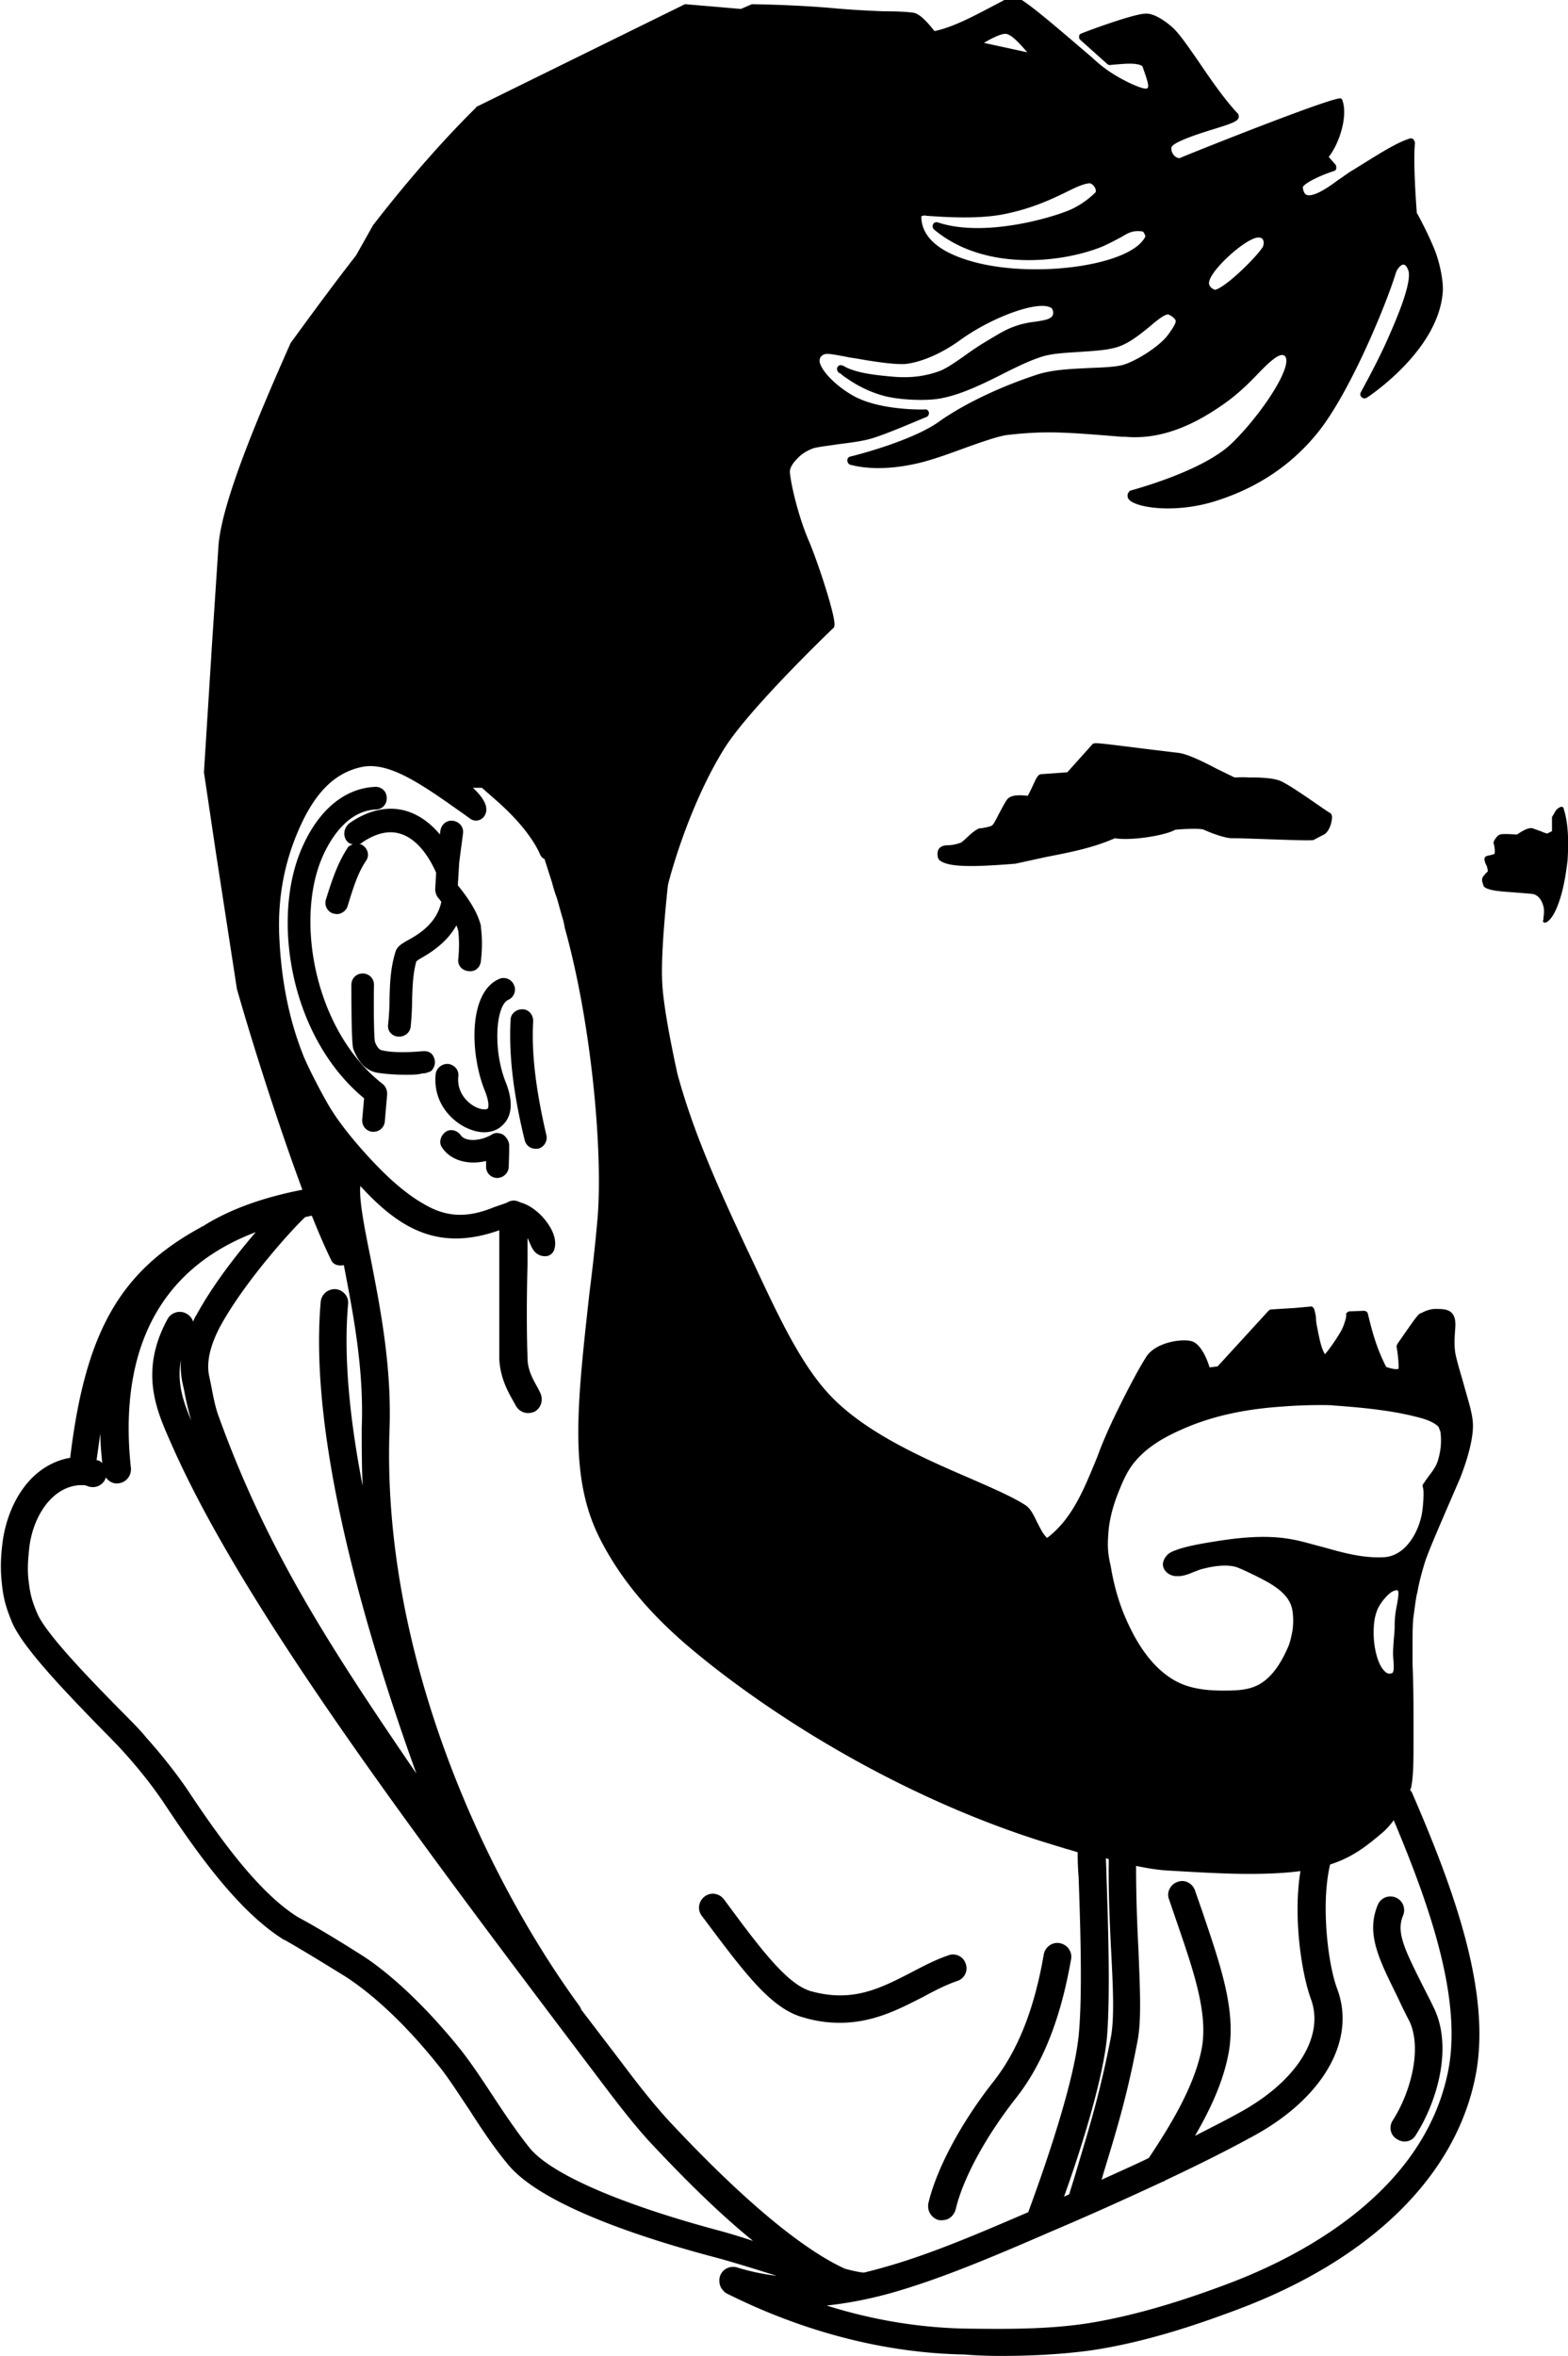
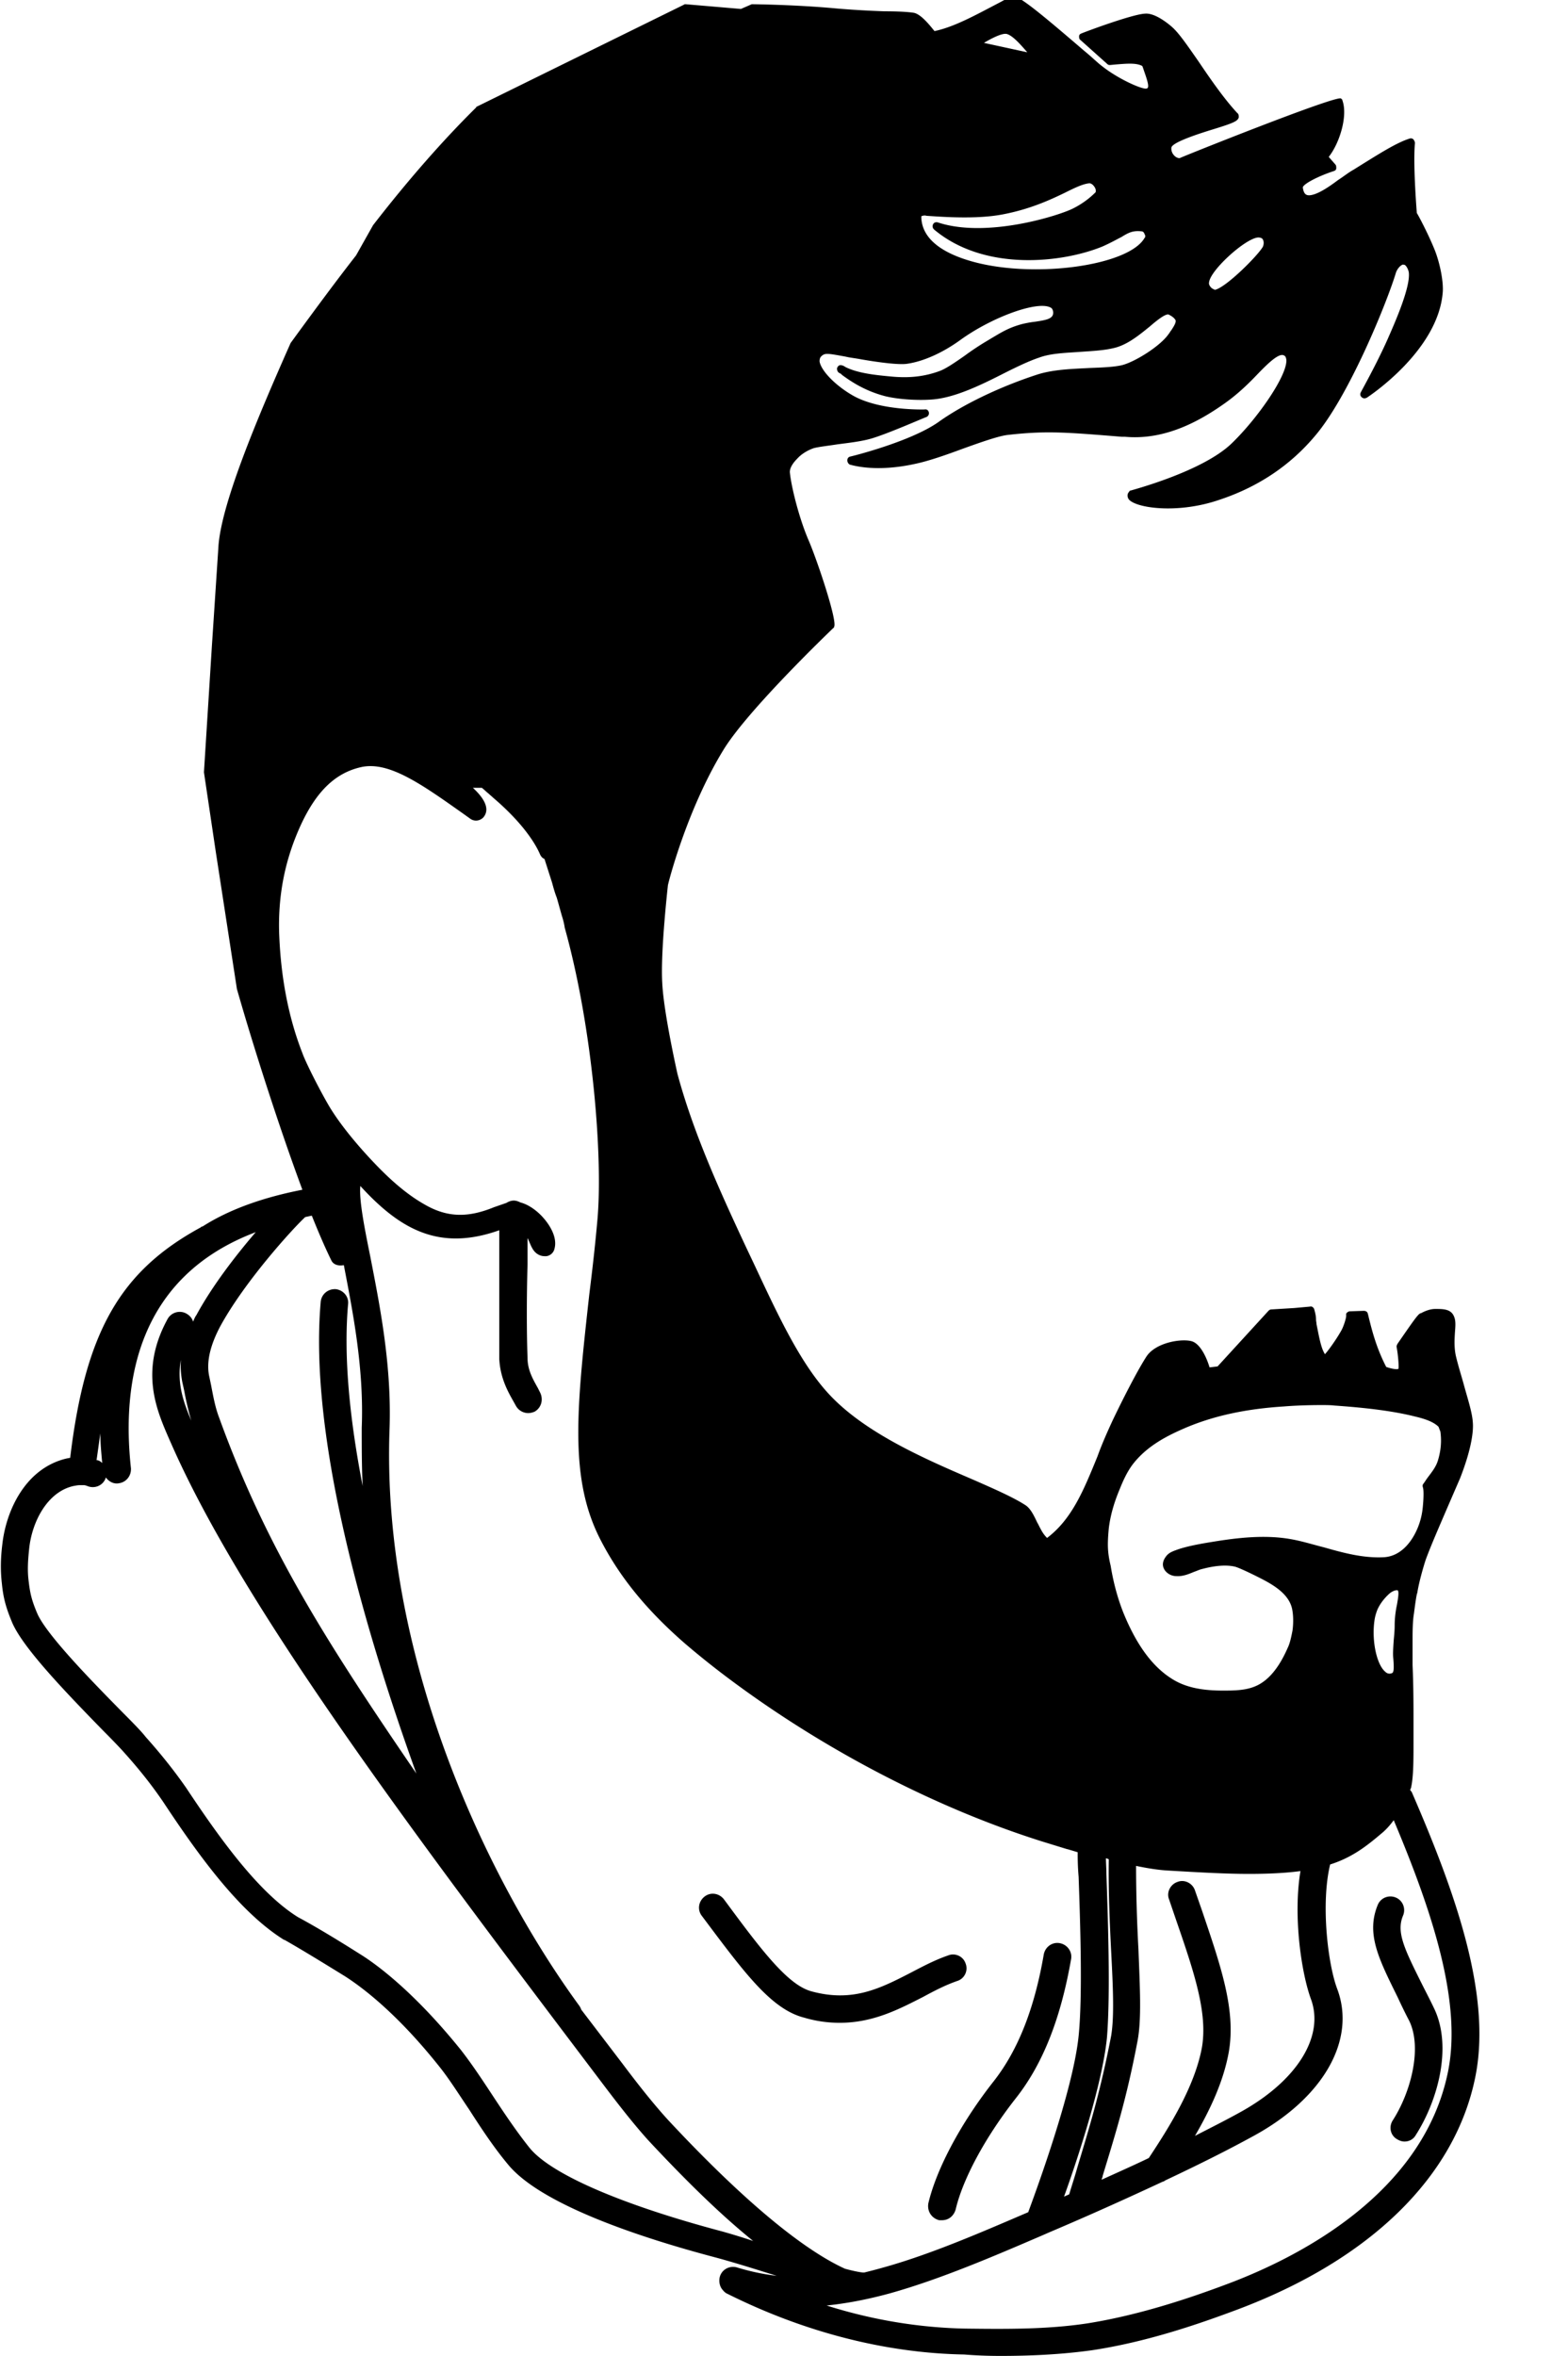
<svg xmlns="http://www.w3.org/2000/svg" viewBox="0 0 332.9 500">
  <path d="M203.3 420.4c1.5-.5 2.3-2.2 1.7-3.7-.5-1.5-2.2-2.3-3.7-1.7-2.9 1-5.5 2.4-8 3.7-6.6 3.4-12.4 6.3-21.1 3.9-5-1.4-10.6-8.8-18.2-19.1l-.3-.4c-1-1.3-2.8-1.6-4.1-.6s-1.6 2.8-.6 4.1l.3.4c8.7 11.6 14.4 19.4 21.4 21.2a26.35 26.35 0 0 0 7.6 1.1c7.1 0 12.6-2.9 17.7-5.5 2.4-1.3 4.7-2.5 7.3-3.4zm9 79.6c6.4 0 13-.3 19.5-1.2 12-1.8 23.3-5.8 30.8-8.6 28.3-10.6 46.3-28.2 50.6-49.3 3.6-17.5-4.3-39.4-13.4-60.4-.1-.3-.3-.4-.4-.6 0-.2.2-.4.2-.6.5-2.3.5-5.8.5-9.5v-4.3c0-3.2 0-7.6-.2-12.1v-.5-2.5-2c0-1.9 0-4.3.3-6 .3-2.4.6-4.3.7-4.3.3-2.1 1.3-5.6 1.8-7.1 1.1-3 2.9-7.1 4.4-10.6l2.9-6.7c2.7-6.9 2.8-10.5 2.7-11.7-.1-2-.9-4.5-1.8-7.7-.5-1.9-1.2-4-1.8-6.5-.4-1.8-.3-3.5-.2-5.1.1-1.3.2-2.4-.2-3.3-.6-1.5-2.1-1.6-3.7-1.6h-.3c-1 0-2.1.4-3 .9-.5 0-1.2 1-5 6.5-.1.2-.2.4-.2.6.4 2.2.5 4.4.4 4.7-.3.2-1.5 0-2.6-.4-2-3.9-2.9-7.2-3.8-10.9l-.1-.4c-.1-.4-.4-.6-.9-.6l-2.9.1c-.3 0-.6.2-.8.5v.5c0 .5-.6 2.4-1.1 3.2-.9 1.6-2.5 3.9-3.4 4.9-.8-1.2-1.2-3.4-1.7-5.9l-.1-.5c0-.3-.1-.6-.1-1 0-.7-.2-1.5-.4-2.2-.2-.4-.5-.6-.9-.5l-3.3.3-4.9.3c-.2 0-.4.1-.6.3L258.5 290l-1.7.2c-.5-1.7-1.9-5.2-4-5.6-2.3-.5-7.5.4-9.4 3.3-2 3.1-5.1 9.2-7.2 13.6-1.2 2.6-2.3 5.1-3.2 7.6-2.9 7.1-5.4 13.3-10.7 17.3a6.98 6.98 0 0 1-1.3-1.8c-.3-.5-.5-1-.8-1.5-.7-1.5-1.4-2.9-2.4-3.6-2.6-1.7-6.7-3.5-11.5-5.6-10-4.3-22.4-9.7-30-17.7-6.2-6.5-11-16.8-16.1-27.7l-1.8-3.8c-5.8-12.4-11.3-24.6-14.6-36.9 0-.1-2.9-12.8-3.2-19.2-.4-6.6 1.2-20.6 1.2-20.7 0-.2 3.9-15.8 11.7-28.6 5.1-8.5 22.9-25.5 23.4-26 .1 0 .2-.2.2-.3.7-1.3-3.7-14.4-5.5-18.5-2-4.7-3.6-11.2-3.9-14.2-.1-1.1.9-2.3 1.6-3 .9-1 2.3-1.8 3.5-2.2 1.2-.3 3.1-.5 5-.8 2.3-.3 5-.6 7.1-1.2 3.5-1 11.4-4.5 11.8-4.6.4-.2.6-.6.5-1s-.4-.7-.9-.6c-.1 0-9.6.3-15.3-3-3.8-2.2-6.7-5.3-7-7.2 0-.5.1-.9.5-1.2.7-.6 1.3-.5 5.1.2.8.2 1.8.3 2.9.5 0 0 7.6 1.4 10.1 1 3.5-.5 7.7-2.4 11.5-5.2 6.6-4.7 15.9-8.1 18.8-6.8.5.2.6.5.7 1 .1 1.4-1.2 1.7-4 2.1-.9.1-1.9.3-2.7.5-2.9.8-4.4 1.8-6.6 3.1l-1 .6c-1.5.9-3 1.9-4.5 3-2 1.4-3.9 2.7-5.2 3.2-3.2 1.2-6.5 1.6-10.5 1.2-3.3-.3-7-.7-9.6-2-.3-.2-.6-.4-1.1-.4-.3 0-.6.3-.7.7 0 .3.1.7.4.9.2.1.3.2.4.2l.3.3c1.4 1 4.5 3.3 9.2 4.5 2.9.7 7 .9 9.7.7 4.9-.3 10.6-3.1 15.7-5.7 2.6-1.3 5.1-2.5 7.2-3.2 2.4-.9 5.5-1 8.4-1.2 2.7-.2 5.7-.3 8.1-1 2.6-.8 4.9-2.7 7-4.4 1.5-1.3 3.5-2.9 4.1-2.5.8.4 1.2.8 1.4 1.2.1.5-.4 1.3-1 2.2-.2.2-.3.5-.5.7-1.7 2.5-7.1 5.9-9.9 6.6-1.7.4-4.2.5-6.9.6-3.7.2-7.9.3-11.4 1.5-7.6 2.5-15.4 6.2-20.7 10-6 4.2-18.6 7.3-18.7 7.3-.4.1-.6.4-.6.8s.2.7.5.9c.2 0 5.2 1.8 14.1-.2 2.8-.6 6.5-1.9 10-3.2 3.9-1.4 7.6-2.7 9.5-2.9 8.1-.9 11.9-.6 24.2.4h.7c8.9.8 16.5-3.8 21.4-7.3 2.5-1.8 4.7-3.9 6.6-5.9 2.4-2.5 4.8-4.8 5.8-4 .2.1.3.3.4.8.3 3.3-6.1 12.5-11.6 17.8-6.2 6-21.2 9.9-21.4 10-.2 0-.3.1-.4.3-.4.4-.4 1-.1 1.5 1.3 1.9 10.4 3.3 19.5.1l.3-.1c7.9-2.7 14.6-7.2 19.8-13.4 7.1-8.3 15.1-27.9 17.1-34.4.2-.8.8-1.6 1.4-1.9.2-.1.3 0 .5 0 .4.2.8 1 .9 1.6.4 3.2-3.1 11-4.5 14.2-2.5 5.6-5.7 11.2-5.7 11.3a.78.78 0 0 0 .2 1c.3.3.7.3 1.1.1.6-.4 15.1-10 16.1-22.3.2-2.1-.5-5.9-1.6-8.8-1.3-3.3-3.4-7.3-3.9-8.1-.1-1.4-.8-10.4-.4-14.8 0-.3-.1-.5-.3-.8-.2-.2-.5-.3-.8-.2-2.6.8-6.1 3-9.5 5.1l-2.4 1.5c-1.1.6-2.2 1.5-3.3 2.2-2 1.5-4.1 2.9-5.7 3.2-1.1.2-1.6-.2-1.8-1.6 0-.7 3.2-2.4 6.6-3.5.3-.1.5-.3.5-.6s0-.6-.2-.8l-1.4-1.6c2.3-2.9 4.1-8.7 2.9-12 0-.2-.2-.3-.3-.4-1.1-.7-33.8 12.4-34.1 12.6-.4.2-1-.2-1.1-.3-.5-.4-.9-1.1-.8-1.9.3-1.2 6.4-3.1 9-3.9 4.2-1.3 5.1-1.7 5.3-2.5 0-.3 0-.7-.3-.9-2.8-3-5.7-7.2-8.2-10.9-2.3-3.3-4.2-6.1-5.7-7.4-.8-.7-3.6-3-5.7-2.8-2.7.1-13.1 4-13.5 4.2-.3.1-.5.3-.5.6s0 .6.3.8l5.7 5.1c.2.2.4.2.6.2l1-.1c2.5-.2 4.5-.4 5.8.3l.1.2c.6 1.8 1.4 3.8 1.1 4.4 0 0 0 .1-.3.2-.9.2-6-2-9.6-4.9-.8-.6-2-1.8-3.6-3.1-8.5-7.3-13.3-11.3-14.9-11.6h-.6L212.3.5c-5 2.6-9.6 5.2-13.9 6.1-.9-1.1-2.9-3.7-4.5-3.9-1.4-.2-3.4-.3-6.1-.3-3-.1-6.7-.3-10.2-.6-8.5-.8-17.6-.9-17.7-.9h-.3l-2.3 1-11.7-1c-.2 0-.3 0-.4.1l-43.9 21.6c-.1 0-.2.1-.2.2-7.2 7.1-14.7 15.7-21.9 25l-3.6 6.4c-3.9 5-8 10.5-13.9 18.6-7.1 16-14.5 33.6-15.3 42.8L45 136.9l-1.7 27 2.5 16.8 4.5 29.2c3.6 12.6 9.1 29.7 13.9 42.6-8.2 1.6-15.4 4.1-21.2 7.8-.2 0-.3.1-.4.2-17.1 9.3-24.5 22.2-27.7 48.9-.2 0-.4.1-.6.1-8.9 2-13 11.1-13.8 18.2-.4 3.2-.4 5.8-.1 8.4.3 3.1.9 5.2 2.2 8.3 2.3 5.3 10.9 14.3 19.5 23.1 2 2 3.8 3.9 4.4 4.6 3.5 3.9 6.1 7.3 8.2 10.4 7.8 11.8 16.3 23.4 25.6 29.2h.1c4.6 2.6 11.8 7.1 12.8 7.7 3.6 2.3 11 7.8 20 19.1 2.1 2.6 4.1 5.8 6.4 9.2 2.5 3.9 5.2 8 8.2 11.6 6.9 8.5 27.8 15.5 44.1 19.8 2.6.7 6.3 1.8 10.1 3l2.9.9c-3.4-.4-6.2-1.1-8.5-1.8-1.6-.4-3.2.5-3.6 2.1-.2.9 0 1.8.4 2.4.3.4.7.9 1.2 1.1 16.2 8.1 33.5 12.6 50.3 12.9 2.5.2 5 .3 7.6.3zm54.8-449.6c.6 0 .9.2 1 .4.3.5.2 1.2 0 1.6-1.1 1.9-7.7 8.5-10.1 9.1-.1 0-.4-.1-.8-.4-.4-.4-.6-.8-.5-1.2.3-2.6 7.7-9.3 10.4-9.5zM213.7 7.2c1.3.3 3.1 2.4 4.4 3.9l-9.2-2c1.5-.9 3.8-2.1 4.8-1.9zm-17 38.6c3.1.2 10.5.8 16.2-.3 5.8-1.1 10.1-3.1 13.2-4.6 2.2-1.1 3.9-1.9 5.2-2 .4 0 .9.4 1.2 1 .2.4.2.9 0 1-1.2 1.2-2.8 2.4-4.6 3.3-2.6 1.4-18.3 6.5-28.8 3-.4-.1-.8 0-1 .4s-.1.8.2 1.1c10.7 9 27.3 7.1 35.8 3.6 1.8-.8 3-1.5 4-2 1.6-1 2.5-1.4 4.3-1.2.2 0 .5.2.6.6.2.3.2.6 0 .8-3.5 6.1-24.6 8.8-37.6 4.7-4.5-1.4-9.8-4.1-9.8-9.3.5-.2.8-.2 1.1-.1zm38.7 278.6c.3-2.5 1-5.2 2.3-8.3.8-2 1.6-3.7 2.7-5.2 3.1-4.1 7.6-6.3 11.6-8 6-2.5 12.7-3.9 20.5-4.4 2.4-.2 5.4-.3 7.9-.3 1.1 0 2.1 0 2.9.1 5.7.4 11.6 1 16.6 2.2l.4.1c1.7.4 3.9 1 5.1 2.2.1.2.3.8.4 1 .3 2.1.1 4.1-.5 6.1-.4 1.4-1.3 2.5-2.2 3.7-.3.4-.6.9-.9 1.3-.2.2-.2.5-.1.8.3.9 0 4.4-.2 5.4-.6 3.7-3.3 9.2-8.2 9.4-4.3.2-8.4-.9-12.6-2.1-2.4-.6-4.9-1.4-7.4-1.8-5.4-.9-11.2-.2-16.1.6-1.2.2-5.2.8-7.7 1.7-.8.3-1.8.6-2.4 1.5-.6.8-.8 1.7-.4 2.5.4.9 1.5 1.6 2.6 1.6 1.4.1 2.6-.4 3.8-.9.6-.2 1.2-.5 1.7-.6 3-.8 5.3-.9 7-.5.8.2 3.3 1.4 4.5 2 3 1.5 7.2 3.6 7.7 7.4.2 1.2.2 2.8 0 4.2-.2 1-.5 2.6-1 3.6-1 2.3-2.7 5.5-5.3 7.3-2.4 1.7-5.2 1.8-8.4 1.8-3.6 0-7.3-.4-10.4-2.2-4.3-2.5-7.7-7-10.5-13.6-1.4-3.3-2.4-7-3-10.7-.7-2.9-.7-4.6-.4-7.9zm60.4 27.5c.2 2.3.1 3.1-.3 3.2-.5.2-1 .1-1.4-.3-1.8-1.5-2.9-6.5-2.3-10.8.1-.8.3-1.5.6-2.3.6-1.4 1.6-2.6 2.6-3.5.6-.5 1.2-.7 1.5-.7h.2c.4.2.1 1.8-.1 3-.3 1.4-.5 2.9-.5 4.5 0 1-.1 2-.2 3.1-.1 1.5-.2 2.8-.1 3.8zm-40.6 53.6l-1.5-4.3c-.5-1.5-2.2-2.4-3.7-1.8-1.5.5-2.4 2.2-1.8 3.7l1.5 4.4c3.8 11 6.7 19.6 5.5 26.9-1.5 8.4-7 17.1-11.3 23.6-3.1 1.5-6.5 3-10 4.6 0-.3.2-.5.2-.8 2.8-9.2 5.1-16.5 7.4-28.6.9-4.7.5-11.5.2-19.5-.3-5.5-.5-11.5-.5-17.7 2.4.5 4.8.9 7 1 6.7.4 12.3.7 16.9.7 4.4 0 8-.2 11-.6-1.6 9.6.2 21.6 2.2 27.1 3 8-3 17.6-15.4 24.3-2.9 1.6-5.9 3.1-9.2 4.8 3.2-5.5 6.1-11.6 7.2-17.9 1.5-8.9-1.7-18.1-5.7-29.9zm-20.3-7.7c0-1.2-.1-2.4-.1-3.4.2 0 .4.1.6.2-.1 6.8.2 13.4.5 19.4.4 7.6.7 14 0 18.1-2.3 11.9-4.5 19-7.2 28-.5 1.8-1.1 3.6-1.7 5.6-.4.2-.7.3-1.1.5 3-8.3 8.1-23.9 9.1-33.6.8-9.4.2-25.9-.1-34.8zM77 315.4c-2.7-13.9-4.1-27.3-3.1-38.6.2-1.6-1-3-2.6-3.2-1.6-.1-3 1-3.2 2.6-2.6 28.8 9.3 69.7 20.3 100.2-18.8-27.5-31.8-47.7-41.9-75.6-.8-2.1-1.2-4.3-1.7-6.9l-.4-1.9c-.6-2.9.2-6.4 2.3-10.4 5.2-9.6 15.5-20.9 18.1-23.3l1.4-.3c1.6 4 3.1 7.4 4.2 9.6.5.9 1.6 1.1 2.6.9 1.9 9.9 4.3 21.9 3.8 34.5 0 4.3 0 8.4.2 12.4zm-55.7-11.2c0 2 .2 4.1.4 6.3-.3-.3-.6-.5-1-.6h-.2l.8-5.7zm132.1 169.4c-21.5-5.7-36.5-12.2-41-17.8-2.8-3.5-5.4-7.4-7.9-11.2-2.3-3.5-4.5-6.8-6.7-9.6-9.6-11.9-17.5-17.9-21.4-20.3-1.1-.7-8.2-5.2-13.1-7.8-8.4-5.2-16.7-16.8-23.8-27.5-2.3-3.3-5.1-6.9-8.6-10.8-.6-.8-2-2.3-4.7-5-5.7-5.8-16.3-16.5-18.3-21.2-1.1-2.6-1.5-4.1-1.8-6.7-.3-2.2-.2-4.3.1-7.1.6-5.6 3.8-11.9 9.3-13.2.5-.1 1-.2 1.4-.2h.2.7c.3 0 .5.1.8.2 1.5.6 3.2-.1 3.8-1.6 0 0 0-.2.1-.2.6.8 1.6 1.4 2.7 1.2 1.6-.2 2.7-1.6 2.6-3.2-2-18.3 1.4-40.6 26.5-50.1-4.3 5-9.3 11.5-12.6 17.6-.3.4-.5.9-.7 1.4-.2-.7-.7-1.3-1.4-1.7-1.4-.8-3.2-.3-4 1.1-6.1 11.1-2.3 19.5.4 25.7l.4.9c15.5 35.2 52.2 83.7 91 135 3.1 4.1 6.6 8.7 10.2 12.7 8.2 8.8 15.6 16 22.3 21.4a139.07 139.07 0 0 0-6.5-2zM38.7 293.3l.4 1.8c.4 2.2.9 4.3 1.5 6.4-1.6-3.8-3.1-7.9-2.2-12.9-.1 1.6 0 3.1.3 4.7zM142 450.1c-3.4-3.7-6.9-8.2-9.9-12.2l-8.7-11.4c-.1-.3-.2-.5-.4-.8-20.6-28.2-42-75.2-40.3-122.3.5-13.7-2.1-26.5-4.1-36.8-1.2-5.9-2.4-12-2.1-14.9 8.5 9.3 16.8 13.9 29.5 9.4v7.1 20.2c.2 4 1.8 6.9 3 9l.5.9a3 3 0 0 0 2.6 1.6c.5 0 .9-.1 1.4-.3 1.4-.8 1.9-2.5 1.2-4l-.5-1c-1-1.8-2.2-3.8-2.2-6.4-.2-5.7-.2-12.6 0-19.9v-5.6c0 .2.2.3.2.5.3.6.5 1.2.8 1.7.7 1.3 1.8 1.7 2.6 1.7h.4c.8-.1 1.5-.7 1.7-1.5.8-2.7-1.4-5.6-2.4-6.7-.6-.7-2.5-2.6-4.8-3.2-.4-.2-.9-.4-1.4-.4h0c-.6 0-1.1.2-1.6.5l-2.6.9c-5.6 2.3-10 2.2-14.8-.6-3-1.7-6-4.1-9.2-7.3-2.2-2.2-7.7-8-11-13.5-2-3.4-5-9.3-5.7-11.3-2.9-7.4-4.5-15.7-4.9-24.6-.4-8.7 1.2-16.6 4.7-24.1 3.3-7 7.3-10.8 12.7-12 5.9-1.3 12.9 3.7 21.8 10l1.4 1c.9.6 2 .4 2.7-.3 1.9-2.2-.8-5-2.2-6.3h1.9c.4.3 1 .9 1.4 1.2.3.3.7.6 1 .9 7.4 6.3 9.5 11 9.9 11.9.2.5.5.9 1 1.1l1.6 5c.3 1.1.6 2.2 1 3.2.3 1 .7 2.5 1.1 3.9.3.9.5 1.8.6 2.5 5.9 21.1 8.2 48.9 6.9 62.4-.5 5.6-1.1 10.7-1.7 15.5-2.7 24.4-4.3 39.2 2.5 52.2 4.1 7.9 9.8 14.8 17.7 21.7 2.8 2.4 6 5 9.9 7.9 20.3 15.1 43.8 27.2 66 34.2l5.2 1.6.4.1 2 .6c0 1.2 0 2.9.2 5.2.3 8.7.9 25 0 33.8-1.2 11.9-9.6 34.4-10.7 37.4-9.8 4.2-20.8 9-31 11.8-1.4.4-2.6.7-3.8 1h-.3c-1-.1-2.3-.4-3.8-.8-9.2-4.2-22-14.9-37.4-31.4zm47 36.6c10.7-3 22.1-7.9 32.1-12.2l1.6-.7c9.2-3.9 17.1-7.5 24.2-10.8.2 0 .4-.2.6-.3 7-3.3 13-6.3 18.3-9.2 15.1-8.1 22.2-20.5 18.1-31.4-2-5.3-3.5-18.1-1.5-26.4 4.4-1.4 7.4-3.6 10.8-6.5 1-.8 1.9-1.8 2.7-2.9 8 19 14.6 38.5 11.5 53.5-5.3 25.8-31.7 39.3-47 45-7.2 2.7-18.2 6.5-29.6 8.3-8.6 1.3-17.5 1.2-25.9 1.1-9.7-.2-19.6-1.8-29.4-4.9 3.9-.4 8.4-1.2 13.5-2.6zm10.4-15.5h.6c1.4 0 2.5-.9 2.9-2.3 1.5-6.4 6.2-15.2 12.7-23.5 5.8-7.3 9.6-17 11.8-29.6.3-1.6-.8-3.1-2.4-3.4s-3.1.8-3.4 2.4c-2 11.6-5.5 20.4-10.7 27-7 8.9-12.1 18.6-13.8 25.8-.3 1.7.7 3.2 2.3 3.6zm99.8-42.3c2.8 5.8.3 15.2-3.5 21.1-.9 1.4-.5 3.2.9 4 .5.3 1 .5 1.6.5 1 0 1.9-.5 2.4-1.4 4.6-7.2 7.8-18.6 3.9-26.8-.9-1.9-1.8-3.6-2.6-5.2-3.8-7.6-5.5-11.1-4-14.6.6-1.5-.1-3.2-1.6-3.8s-3.2.1-3.8 1.6c-2.5 6.1.2 11.4 4.2 19.5.7 1.5 1.5 3.2 2.5 5.1z" />
-   <path d="M272.2 165.9c-1.4-.7-3.4-.8-5.4-.9h-1.6c-1.6-.1-2.6 0-3.1 0l-3.7-1.8c-.6-.3-5.7-3.1-8.1-3.4l-6.6-.8c-9.6-1.2-11-1.4-11.5-1.2-.2 0-.3.2-.4.3l-5.2 5.8-5.5.4c-.4 0-.7.3-.9.6l-.3.5c-.6 1.3-1.2 2.6-1.7 3.5-2.5-.3-3.8 0-4.4.8-.5.7-1 1.7-1.6 2.8s-1.1 2.3-1.6 2.7c-.3.2-1.5.5-2.5.6-.2 0-.3 0-.4.1-1 .5-1.6 1.1-2.9 2.3l-.7.6c-1.1.4-2 .6-3.2.6-.3 0-1.4.2-1.7 1-.2.4-.2 1.1-.1 1.4 0 .3.2.6.4.8 1.2.9 3.4 1.2 6.7 1.2 2.5 0 5.7-.2 9.4-.5l6.4-1.4c5.1-1 9.9-1.9 14.7-4 3.4.6 10.8-.6 12.8-1.8 1-.1 5.1-.4 6.1 0 .4.2 4.1 1.8 6 1.8 1.7 0 4.5.1 7.3.2 5.6.2 9 .3 9.8.2.1 0 .2 0 .3-.1l2.3-1.2c1.1-.9 1.5-2.7 1.5-3.6 0-.4-.2-.8-.5-.9-1.4-.9-2.8-1.9-4.1-2.8-2.1-1.4-4.1-2.8-6-3.8zm-159 50.8c0-1.4-1-2.5-2.3-2.5-1.4 0-2.5 1-2.5 2.3-.4 7.4.6 15.7 3 25.5.3 1.1 1.2 1.8 2.3 1.8h.5c1.3-.3 2.1-1.6 1.8-2.9-2.2-9.4-3.2-17.3-2.8-24.2zm-5.3-4.5c1.2-.5 1.8-2 1.2-3.2-.5-1.2-2-1.8-3.2-1.2-6.5 2.9-6.1 15.9-3 23.6 1.1 2.7.8 3.8.6 3.9-.2.2-1.2.3-2.6-.4-1.9-1-3.9-3.2-3.6-6.4.2-1.4-.8-2.5-2.1-2.7-1.3-.1-2.5.8-2.7 2.1-.6 5.7 2.9 9.6 6.2 11.3 1.4.7 2.8 1.1 4.1 1.1 1.5 0 2.9-.5 3.9-1.5 1.5-1.4 2.7-4.1.6-9.3-2.7-6.9-2-16.1.6-17.3zm-34.4-33.9c.3.5.8.8 1.4.9-.5.2-1 .4-1.2.9-2 3.1-3.2 6.6-4.5 10.8-.4 1.3.3 2.6 1.6 3 .2 0 .5.1.7.1 1 0 2-.7 2.3-1.7 1.4-4.6 2.3-7.2 3.9-9.6.8-1.1.4-2.6-.7-3.3-.2-.2-.5-.2-.7-.3.2 0 .4-.1.6-.3 2.8-1.9 5.5-2.6 7.9-1.9 3 .8 5.7 3.7 7.7 8.1 0 0 0 .1.1.2l-.2 3.5c0 .6.2 1.2.5 1.7.3.3.5.6.8 1-1 4.7-5 7-7.2 8.2-1.2.7-2.1 1.2-2.5 2.3-1.1 3.5-1.2 6.6-1.3 10 0 1.8-.1 3.6-.3 5.5-.2 1.4.8 2.5 2.1 2.6h.3c1.2 0 2.3-.9 2.4-2.2.2-2.1.3-4 .3-5.9.1-2.9.2-5.4.9-7.9.1 0 .3-.2.4-.3 1.9-1.1 5.8-3.2 8.1-7.3.2.4.3.9.4 1.2.2 1.9.2 3.9 0 5.9-.2 1.4.8 2.5 2.2 2.6 1.4.2 2.5-.8 2.6-2.2.3-2.4.3-4.8 0-7.1v-.3c-.6-2.5-2.2-5.3-4.9-8.6l.3-4.9.8-6.1c.2-1.4-.8-2.5-2.1-2.7-1.4-.2-2.5.8-2.7 2.1l-.1.8c-2.1-2.5-4.5-4.2-7.2-5-3.8-1.1-8-.2-12 2.6-1.2 1-1.4 2.5-.7 3.6zm16.4 44.8h-.3c-1 .1-5.7.5-8.5-.2-.2 0-.9-.2-1.5-1.8-.2-1-.3-7.1-.2-12.1 0-1.4-1.1-2.4-2.4-2.4h0c-1.4 0-2.4 1.1-2.4 2.4 0 12.1.3 13.2.4 13.6 1 2.7 2.6 4.5 4.8 5 .8.2 3.6.5 6.3.5 1.3 0 2.6 0 3.6-.3h.4 0c.8-.2 1.5-.4 1.7-.8.6-.8.7-1.8.3-2.6-.3-.9-1.2-1.4-2.2-1.3zM68.4 182c1.6-3.7 5.2-9.9 11.4-10.2 1.4 0 2.4-1.2 2.3-2.5 0-1.4-1.2-2.4-2.5-2.3-6.5.3-12.1 5-15.6 13.2-6.4 14.9-2.4 39.9 13.3 52.9l-.4 4.5c-.1 1.4.9 2.5 2.2 2.6h.2c1.2 0 2.3-.9 2.4-2.2l.5-5.8c0-.8-.3-1.6-.9-2.1-14.4-11.2-18.7-34.6-12.9-48.1zm38.4 58.8c-.8-.4-1.7-.5-2.4 0-2.6 1.5-5.7 1.5-6.6.1-.8-1.1-2.3-1.4-3.3-.6s-1.4 2.3-.6 3.3c1.8 2.7 5.5 3.7 9.3 2.8v1c-.1 1.4.9 2.5 2.2 2.6h.2a2.48 2.48 0 0 0 2.4-2.2l.1-3.2v-1.7c-.1-.8-.6-1.6-1.3-2.1zM332 171.7c0-.2-.1-.3-.2-.4-.5-.3-1.4.5-1.6.9s-.7 1.2-.7 1.2v.2 2.8l-1 .5c-.3 0-1.1-.4-1.7-.6l-1.4-.5c-1-.3-2.7.9-3.3 1.3-.6 0-2.9-.2-3.6 0s-1.3 1.3-1.4 1.6v.3c.3.9.3 1.9.2 2.2-.1.1-.6.2-.9.3-.6.1-1.1.2-1.2.6-.1.3 0 .9.5 1.8l.2 1c-.4.4-1.1 1.1-1.2 1.5-.2.6.3 1.5.3 1.7l.2.2c1.2.8 3.7.9 6.3 1.1l3.7.3c1.8.2 2.5 2.2 2.6 3.4 0 .5 0 1-.1 1.5 0 .3 0 .5-.1.8 0 .2 0 .3.2.4h.2.2c1.2-.6 2.3-2.5 3.3-6 .6-2.2 1-4.6 1.3-7.1.3-4.6.1-8.2-.8-11z" />
</svg>